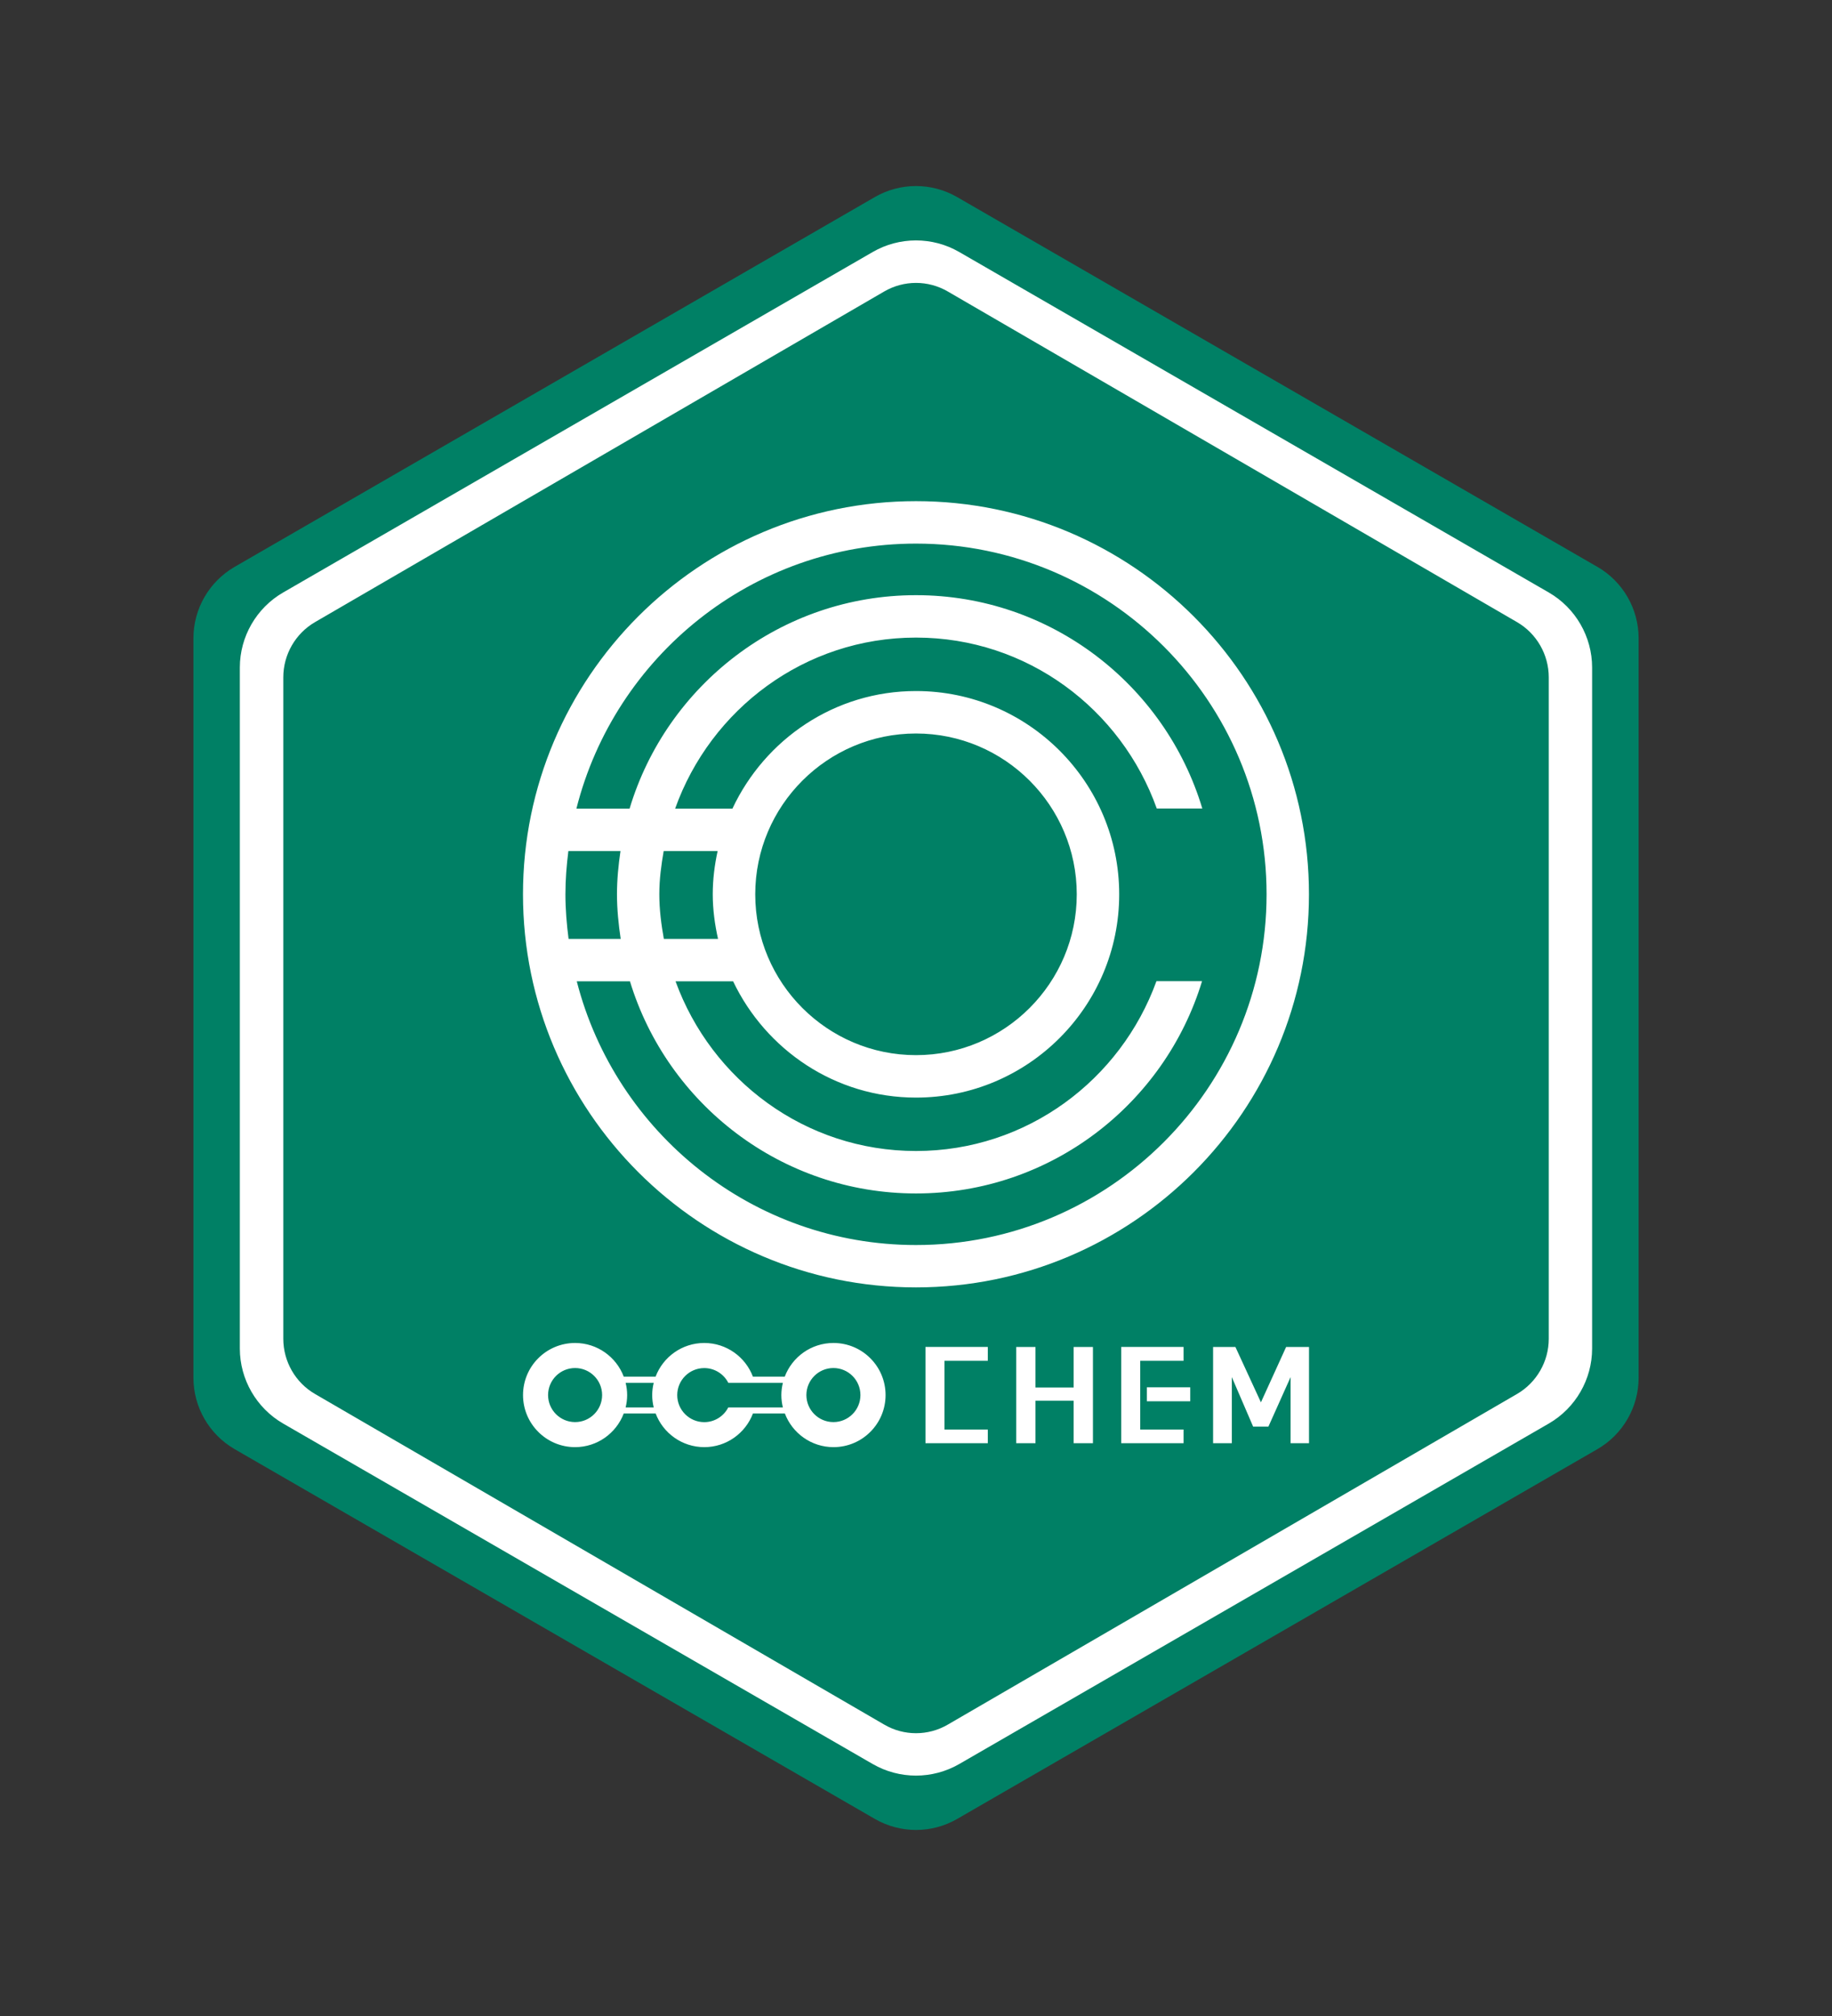
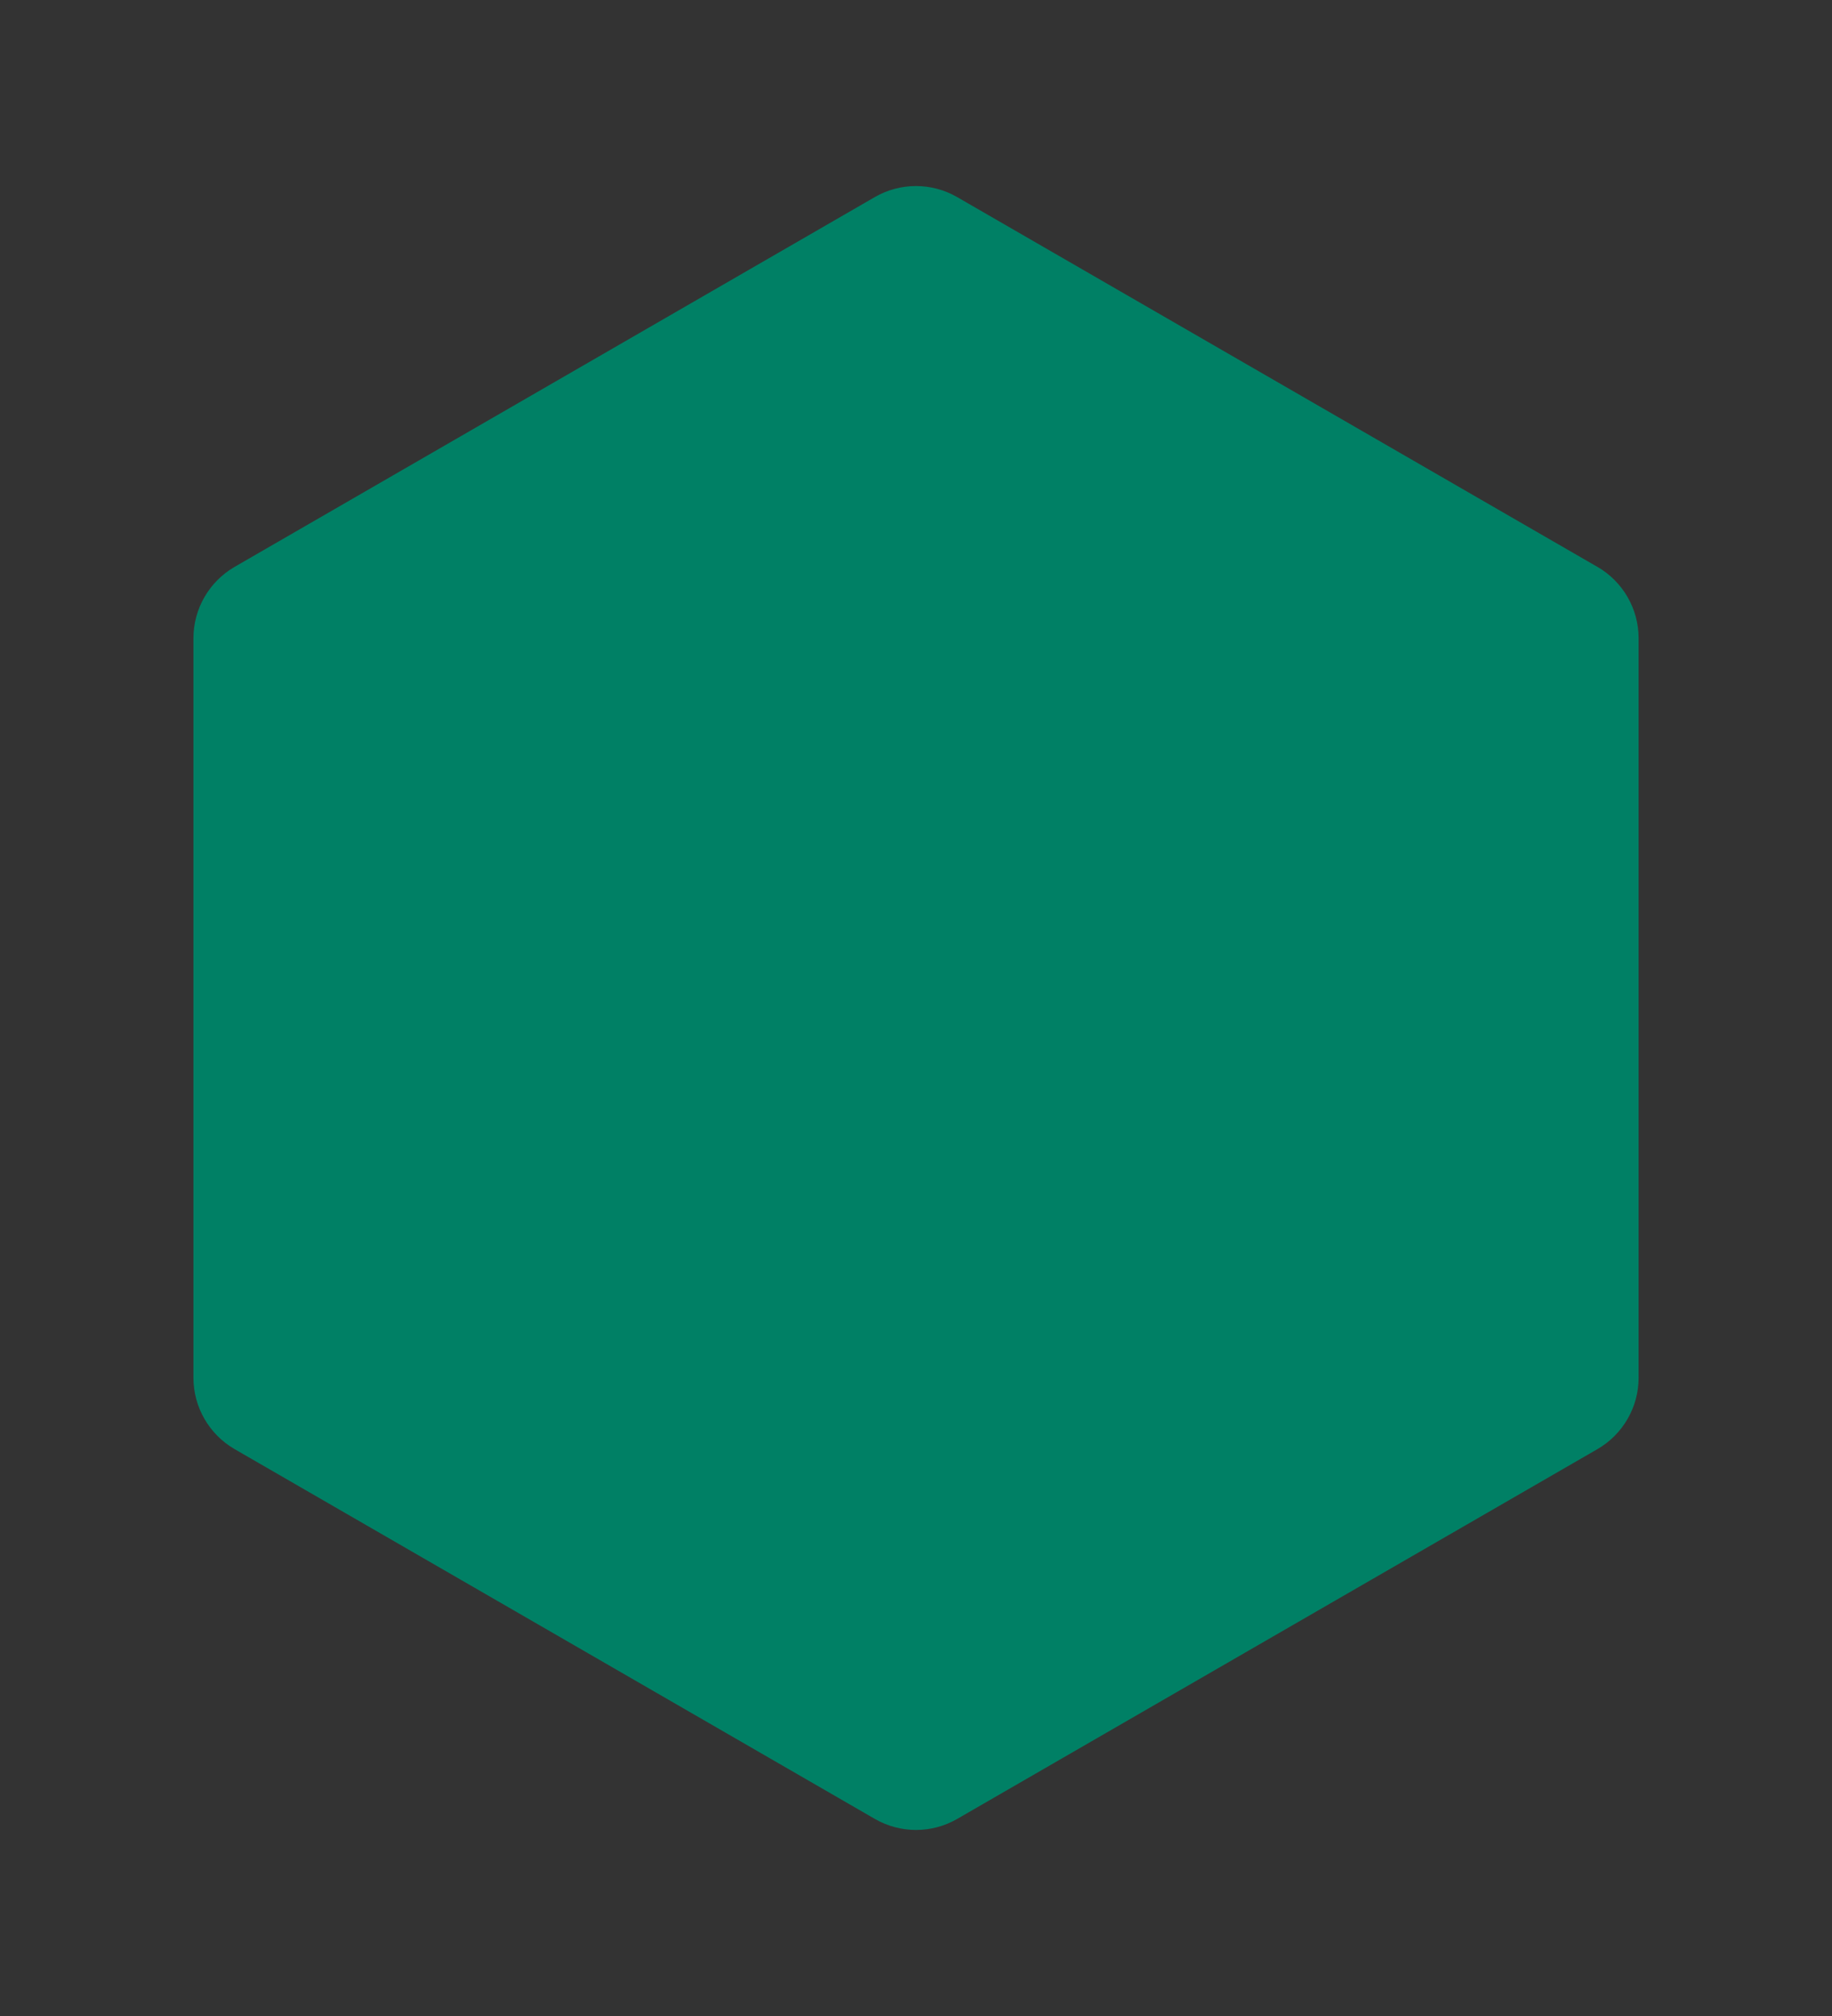
<svg xmlns="http://www.w3.org/2000/svg" id="Layer_1" viewBox="0 0 360 396">
  <rect x="0" y="0" width="360" height="396" fill="#333333" stroke="none" />
  <defs>
    <style>.cls-1{fill:#008065;}.cls-2{fill:#fff;}</style>
  </defs>
  <path class="cls-1" d="M313.88,111.34l-125.78-72.62c-5.02-2.9-11.2-2.9-16.21,0L46.12,111.34c-5.02,2.9-8.11,8.25-8.11,14.04v145.24c0,5.79,3.09,11.14,8.11,14.04l125.78,72.62c5.02,2.9,11.2,2.9,16.21,0l125.78-72.62c5.02-2.9,8.11-8.25,8.11-14.04V125.38c0-5.79-3.09-11.14-8.11-14.04Z" />
-   <path class="cls-2" d="M180,348.78c-2.94,0-5.88-.76-8.5-2.27l-115.87-66.89c-5.24-3.03-8.5-8.67-8.5-14.72v-133.79c0-6.05,3.26-11.69,8.5-14.72l115.87-66.89c5.24-3.03,11.75-3.03,16.99,0l115.87,66.89c5.24,3.03,8.5,8.67,8.5,14.72v133.79c0,6.05-3.26,11.69-8.5,14.72l-115.87,66.89c-2.62,1.51-5.56,2.27-8.5,2.27ZM180,55.57c-2.15,0-4.3.56-6.22,1.67L61.89,122.21c-3.83,2.23-6.22,6.37-6.22,10.83v129.94c0,4.45,2.38,8.6,6.22,10.83l111.9,64.97c3.83,2.23,8.59,2.23,12.43,0l111.9-64.97c3.83-2.23,6.22-6.37,6.22-10.83v-129.94c0-4.45-2.38-8.6-6.22-10.83l-111.9-64.97c-1.92-1.11-4.07-1.67-6.21-1.67ZM180,98.44c-42.59,0-77.23,34.64-77.23,77.22s34.64,77.22,77.23,77.22,77.22-34.64,77.22-77.22-34.64-77.22-77.22-77.22ZM141.11,184.43h-10.66c-.51-2.86-.89-5.76-.89-8.76s.38-5.73.86-8.51h10.6c-.6,2.75-.96,5.58-.96,8.51s.4,5.93,1.04,8.76ZM121.97,184.43h-10.24c-.37-2.87-.62-5.78-.62-8.76s.23-5.71.58-8.51h10.24c-.41,2.79-.69,5.61-.69,8.51s.3,5.89.73,8.76ZM180,244.56c-32.08,0-59.03-22.07-66.66-51.8h10.45c7.34,24.09,29.75,41.67,56.21,41.67s48.88-17.59,56.21-41.7h-8.96c-7.03,19.39-25.46,33.36-47.25,33.36s-40.21-13.96-47.25-33.33h11.31c6.43,13.45,20.06,22.84,35.94,22.84,22.02,0,39.93-17.91,39.93-39.93s-17.91-39.93-39.93-39.93c-15.98,0-29.69,9.49-36.07,23.09h-11.26c6.97-19.51,25.45-33.59,47.33-33.59s40.34,14.07,47.31,33.57h8.95c-7.27-24.2-29.72-41.9-56.26-41.9s-49.02,17.71-56.28,41.92h-10.45c7.54-29.86,34.56-52.05,66.73-52.05,37.98,0,68.89,30.91,68.89,68.89s-30.91,68.89-68.89,68.89ZM148.41,175.67c0-17.42,14.17-31.59,31.59-31.59s31.59,14.17,31.59,31.59-14.17,31.59-31.59,31.59-31.59-14.17-31.59-31.59ZM238.38,283.49v-18.9h4.39l5.01,10.87,4.95-10.87h4.5v18.9h-3.62v-12.99l-4.36,9.73h-3l-4.19-9.73v12.99h-3.68ZM210.98,264.59v7.95h-7.5v-7.95h-3.79v18.9h3.79v-8.35h7.5v8.35h3.79v-18.9h-3.79ZM225.37,275.25h8.52v-2.74h-8.52v2.74ZM220.33,264.59v18.9h12.25v-2.69h-8.52v-13.5h8.52v-2.72h-12.25ZM181.86,264.59v18.9h12.25v-2.69h-8.52v-13.5h8.52v-2.72h-12.25ZM163.77,263.8c-4.37,0-8.1,2.75-9.56,6.61h-6.26c-1.46-3.86-5.19-6.61-9.56-6.61s-8.1,2.75-9.56,6.61h-6.26c-1.46-3.86-5.19-6.61-9.56-6.61-5.65,0-10.23,4.58-10.23,10.23s4.58,10.23,10.23,10.23c4.37,0,8.09-2.75,9.56-6.61h6.27c1.46,3.86,5.19,6.61,9.56,6.61s8.09-2.75,9.56-6.61h6.27c1.46,3.86,5.19,6.61,9.56,6.61,5.65,0,10.23-4.58,10.23-10.23s-4.58-10.23-10.23-10.23ZM113.01,279.34c-2.93,0-5.31-2.38-5.31-5.31s2.38-5.31,5.31-5.31,5.31,2.38,5.31,5.31-2.38,5.31-5.31,5.31ZM122.94,276.46c.19-.78.3-1.59.3-2.42s-.11-1.64-.3-2.41h5.52c-.19.78-.3,1.58-.3,2.41s.11,1.64.3,2.42h-5.52ZM143.11,276.46c-.88,1.71-2.66,2.89-4.72,2.89-2.93,0-5.31-2.38-5.31-5.31s2.38-5.31,5.31-5.31c2.06,0,3.85,1.18,4.73,2.9h10.72c-.19.78-.3,1.58-.3,2.41s.11,1.64.3,2.42h-10.73ZM163.77,279.34c-2.93,0-5.31-2.38-5.31-5.31s2.38-5.31,5.31-5.31,5.31,2.38,5.31,5.31-2.38,5.31-5.31,5.31Z" />
</svg>